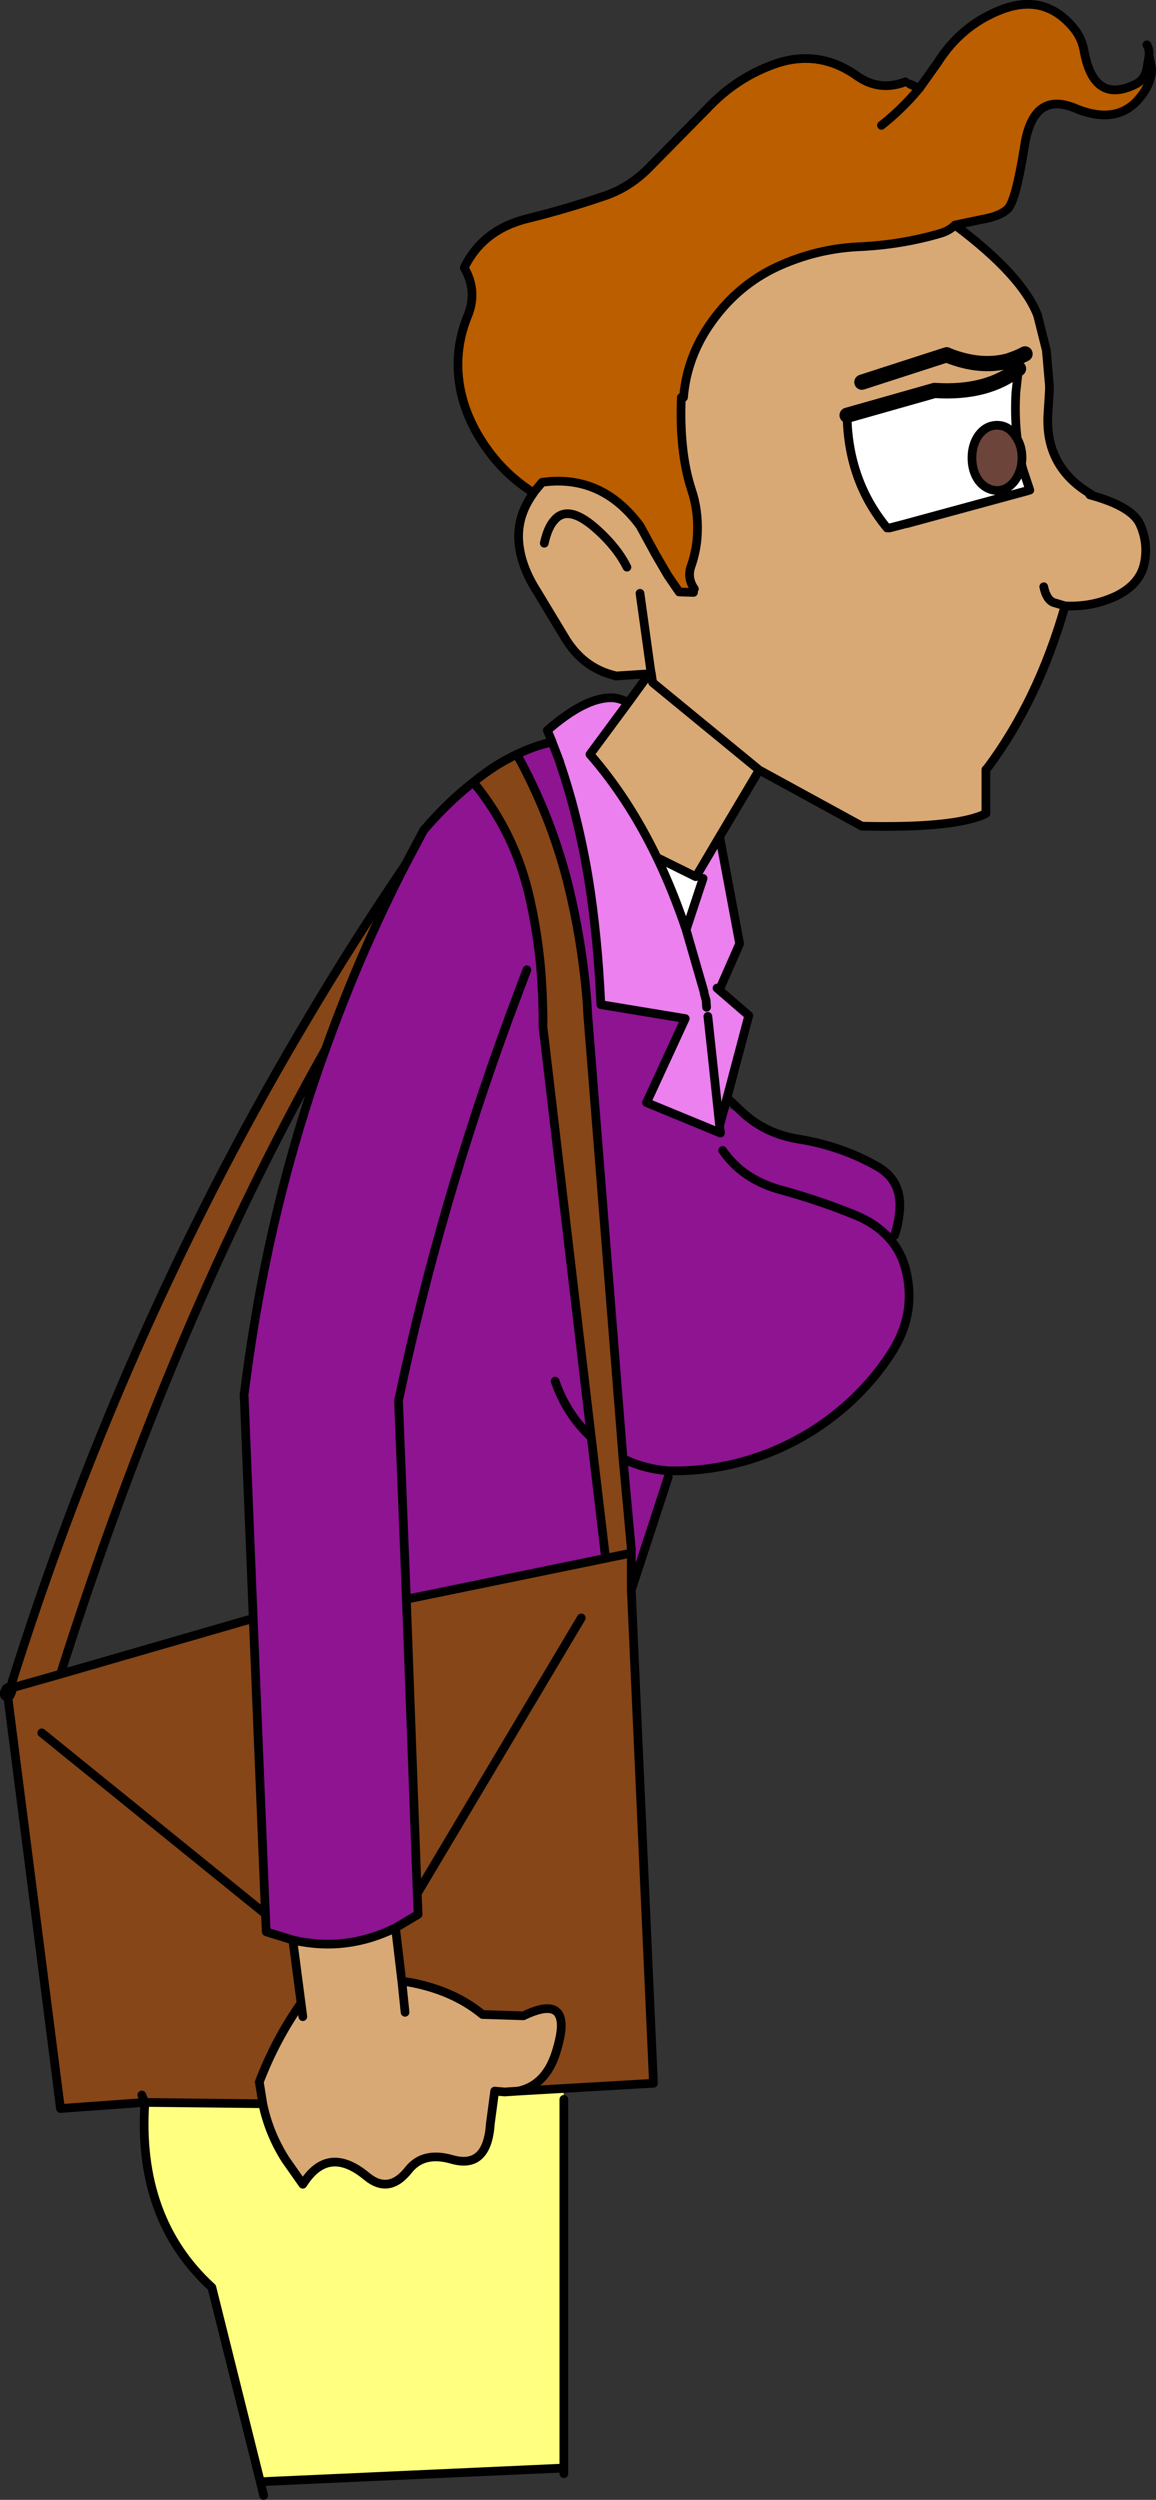
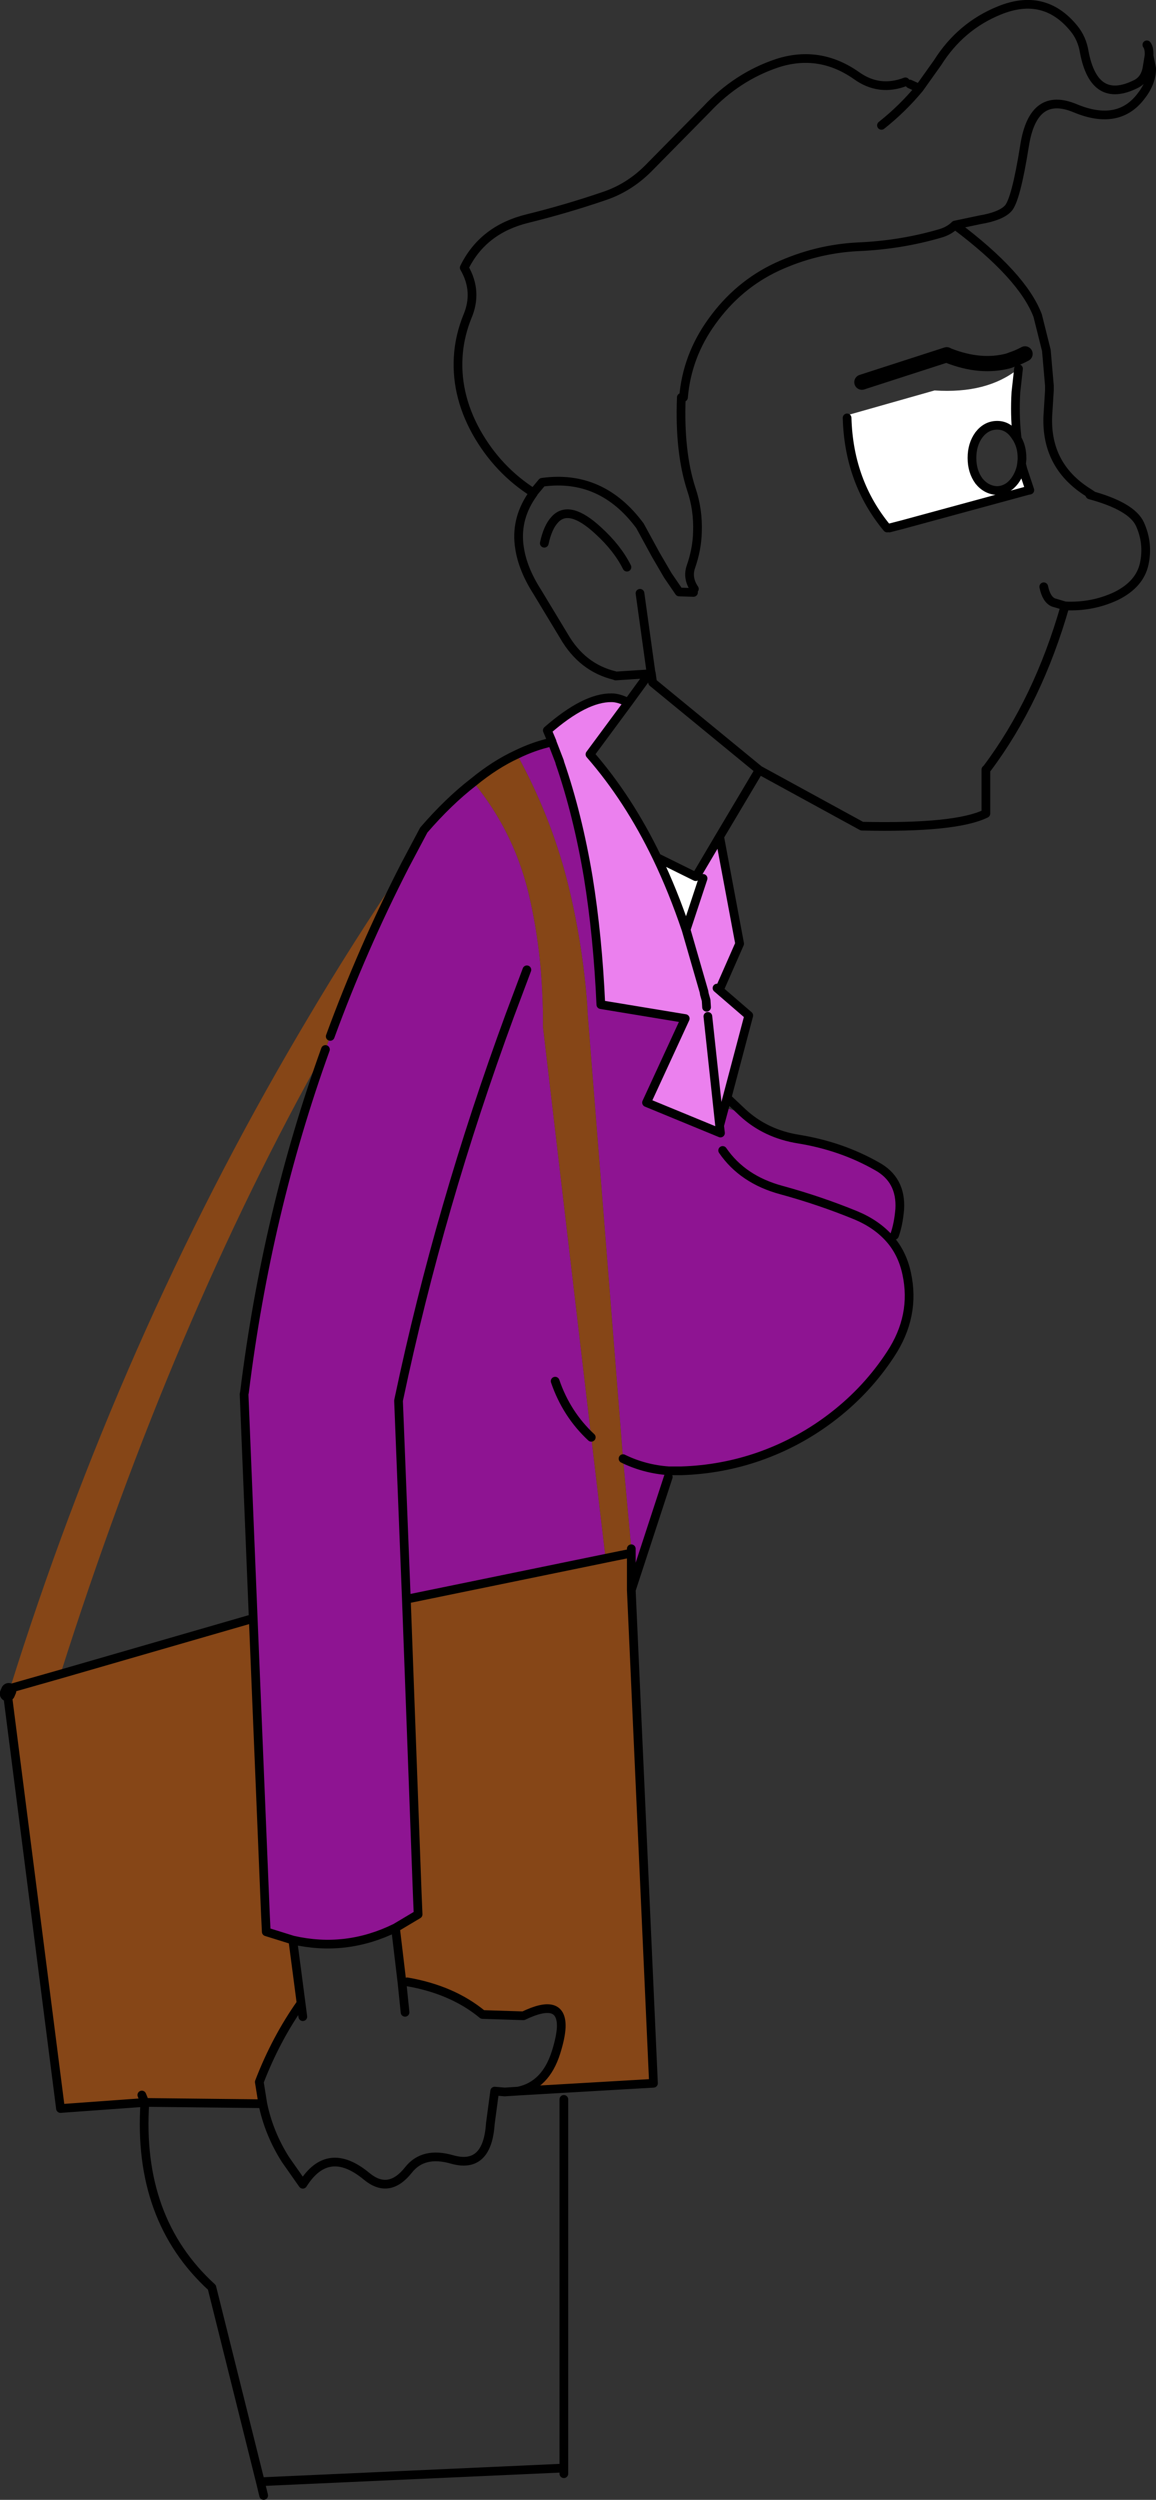
<svg xmlns="http://www.w3.org/2000/svg" height="287.15px" width="132.85px">
  <rect width="100%" height="100%" fill="#333333" stroke="none" />
  <g transform="matrix(1.0, 0.0, 0.0, 1.0, 66.6, 143.55)">
-     <path d="M39.05 -133.4 L41.15 -136.35 Q43.8 -140.55 48.25 -142.35 53.4 -144.45 56.8 -140.3 57.75 -139.15 58.0 -137.6 59.15 -131.5 63.95 -133.9 64.95 -134.4 65.2 -135.65 L65.75 -135.7 65.75 -135.6 65.75 -135.55 Q65.7 -133.95 64.45 -132.4 61.85 -129.1 57.0 -131.1 52.15 -133.15 51.15 -126.85 50.15 -120.55 49.25 -119.6 48.4 -118.7 46.0 -118.3 L43.15 -117.7 Q42.5 -117.05 41.5 -116.75 36.9 -115.4 31.95 -115.2 27.15 -114.95 22.7 -112.9 18.2 -110.8 15.2 -106.6 12.35 -102.65 11.95 -97.9 L11.7 -97.9 Q11.45 -91.65 12.85 -87.35 13.65 -85.0 13.55 -82.4 13.5 -80.45 12.8 -78.45 12.35 -77.15 13.2 -75.9 L13.1 -75.5 11.45 -75.55 10.15 -77.45 8.75 -79.85 6.95 -83.15 Q2.55 -89.1 -4.3 -88.15 L-5.3 -86.95 Q-9.4 -89.55 -11.85 -93.9 -14.35 -98.4 -13.9 -103.1 -13.7 -105.15 -12.9 -107.15 -11.65 -110.05 -13.25 -112.8 -11.1 -117.2 -5.95 -118.45 -1.5 -119.55 2.75 -121.0 5.65 -121.95 7.9 -124.2 L14.6 -131.0 Q18.1 -134.75 22.75 -136.3 27.6 -137.85 31.85 -134.85 34.45 -133.0 37.45 -134.15 L37.95 -133.9 39.05 -133.4 Q37.1 -131.05 34.7 -129.15 37.1 -131.05 39.05 -133.4" fill="#bb5e00" fill-rule="evenodd" stroke="none" />
-     <path d="M-5.3 -86.95 L-4.3 -88.15 Q2.55 -89.1 6.95 -83.15 L8.75 -79.85 10.15 -77.45 11.45 -75.55 13.1 -75.5 13.2 -75.9 Q12.35 -77.15 12.8 -78.45 13.5 -80.45 13.55 -82.4 13.65 -85.0 12.85 -87.35 11.45 -91.65 11.7 -97.9 L11.95 -97.9 Q12.35 -102.65 15.2 -106.6 18.2 -110.8 22.7 -112.9 27.15 -114.95 31.95 -115.2 36.9 -115.4 41.5 -116.75 42.5 -117.05 43.15 -117.7 50.9 -111.9 52.65 -107.3 L53.65 -103.3 54.0 -99.25 54.0 -98.7 53.85 -96.3 Q53.35 -90.15 58.5 -86.95 L58.95 -86.65 58.65 -86.7 Q63.45 -85.4 64.4 -83.35 65.4 -81.15 64.9 -78.8 64.4 -76.45 61.7 -75.1 58.95 -73.8 55.8 -73.95 52.7 -63.1 46.85 -55.3 L46.7 -55.15 46.7 -50.1 Q43.25 -48.4 32.45 -48.65 L20.65 -55.1 16.1 -47.45 13.5 -43.05 13.35 -42.85 8.9 -45.05 Q5.65 -51.8 1.2 -56.9 L5.6 -62.85 8.0 -66.15 8.2 -66.4 6.95 -75.4 8.2 -66.4 8.0 -66.15 8.25 -66.2 8.0 -66.15 4.15 -65.9 4.05 -65.95 Q0.3 -66.85 -1.8 -70.5 L-4.85 -75.55 Q-6.55 -78.2 -6.9 -80.65 L-6.95 -81.0 Q-7.3 -84.15 -5.3 -86.9 L-5.3 -86.95 M51.2 -102.9 Q50.45 -102.5 49.7 -102.25 L49.3 -102.1 Q46.1 -101.25 42.4 -102.7 L42.2 -102.8 32.45 -99.65 42.2 -102.8 42.4 -102.7 Q46.1 -101.25 49.3 -102.1 L49.7 -102.25 Q50.45 -102.5 51.2 -102.9 M50.15 -98.5 L50.45 -101.2 Q46.85 -98.3 40.8 -98.7 L30.75 -95.85 30.75 -95.55 Q30.95 -88.2 35.35 -82.9 L35.6 -82.9 37.15 -83.3 37.45 -82.9 37.7 -82.9 51.7 -86.7 51.5 -87.2 51.75 -87.25 50.95 -89.65 50.95 -89.9 50.85 -90.8 50.5 -91.75 50.4 -92.2 50.4 -92.3 50.35 -93.05 Q50.85 -92.15 50.85 -90.95 L50.85 -90.8 50.85 -90.95 Q50.85 -92.15 50.35 -93.05 50.15 -95.8 50.6 -98.8 L50.15 -98.5 M5.45 -78.4 Q4.35 -80.6 2.15 -82.6 -1.2 -85.7 -2.85 -83.85 -3.65 -83.0 -4.05 -81.15 -3.65 -83.0 -2.85 -83.85 -1.2 -85.7 2.15 -82.6 4.35 -80.6 5.45 -78.4 M20.65 -55.1 L8.4 -65.15 8.25 -66.2 8.2 -66.4 8.25 -66.2 8.4 -65.15 20.65 -55.1 M58.65 -86.7 L58.5 -86.95 58.65 -86.7 M53.35 -76.15 Q53.65 -74.7 54.45 -74.35 L55.8 -73.95 54.45 -74.35 Q53.65 -74.7 53.35 -76.15 M-32.95 79.3 Q-26.85 80.7 -21.15 77.9 L-20.4 84.2 -20.05 87.6 -20.4 84.2 -19.8 84.1 Q-14.6 85.0 -11.15 87.85 L-6.45 88.0 Q-2.0 85.85 -2.1 89.3 -2.15 90.45 -2.7 92.2 -3.9 96.0 -7.05 96.65 L-8.6 96.75 -9.75 96.65 -10.25 100.4 Q-10.6 105.65 -14.65 104.5 -17.95 103.55 -19.65 105.7 -21.9 108.55 -24.45 106.45 -28.9 102.75 -31.8 107.35 L-33.8 104.5 Q-35.7 101.5 -36.4 98.1 L-36.8 95.6 Q-34.9 90.65 -32.0 86.55 L-32.95 79.3 M-31.8 88.1 L-32.0 86.55 -31.8 88.1" fill="#d9a975" fill-rule="evenodd" stroke="none" />
    <path d="M50.3 -93.15 L50.0 -93.6 Q49.2 -94.7 48.0 -94.7 46.75 -94.7 45.9 -93.6 45.1 -92.5 45.1 -90.95 45.1 -89.4 45.9 -88.3 46.75 -87.25 48.0 -87.2 49.2 -87.25 50.0 -88.3 50.55 -89.05 50.75 -89.95 L50.8 -90.25 50.95 -89.65 51.75 -87.25 51.5 -87.2 37.15 -83.3 35.6 -82.9 35.35 -82.9 Q30.95 -88.2 30.75 -95.55 L30.75 -95.85 40.8 -98.7 Q46.85 -98.3 50.45 -101.2 L50.15 -98.5 Q50.0 -95.95 50.25 -93.6 L50.3 -93.15 M8.9 -45.05 L13.35 -42.85 13.5 -43.05 14.2 -42.65 12.25 -36.75 Q10.75 -41.2 8.9 -45.05" fill="#ffffff" fill-rule="evenodd" stroke="none" />
-     <path d="M50.8 -90.25 L50.75 -89.95 Q50.55 -89.05 50.0 -88.3 49.2 -87.25 48.0 -87.2 46.75 -87.25 45.9 -88.3 45.1 -89.4 45.1 -90.95 45.1 -92.5 45.9 -93.6 46.75 -94.7 48.0 -94.7 49.2 -94.7 50.0 -93.6 L50.3 -93.15 50.4 -92.3 50.4 -92.2 50.5 -91.75 50.8 -90.25" fill="#6c4439" fill-rule="evenodd" stroke="none" />
+     <path d="M50.8 -90.25 L50.75 -89.95 L50.3 -93.15 50.4 -92.3 50.4 -92.2 50.5 -91.75 50.8 -90.25" fill="#6c4439" fill-rule="evenodd" stroke="none" />
    <path d="M18.75 -15.75 Q21.4 -13.3 25.2 -12.7 30.1 -11.9 34.15 -9.6 37.0 -8.05 36.8 -4.65 36.65 -2.9 36.2 -1.65 L35.65 -1.25 Q37.1 0.4 37.6 2.75 38.65 7.6 35.75 12.0 33.1 16.05 29.25 19.05 25.35 22.1 20.65 23.75 16.35 25.25 11.7 25.4 L10.25 25.4 10.2 26.1 5.95 39.1 5.95 34.85 5.95 34.35 5.0 24.0 0.95 -26.9 0.9 -27.7 0.9 -27.95 Q0.35 -35.4 -1.45 -42.5 -3.4 -50.0 -7.2 -56.9 -5.25 -57.85 -3.25 -58.3 L-3.15 -58.3 -2.3 -56.1 -2.25 -55.9 Q-0.2 -49.95 1.0 -42.8 2.1 -36.0 2.45 -28.15 L12.15 -26.55 7.7 -16.9 16.2 -13.4 16.1 -14.25 16.65 -16.3 18.75 -15.75 M10.25 25.4 Q7.45 25.2 5.0 24.0 7.45 25.2 10.25 25.4 M-20.05 -44.15 L-17.9 -48.2 Q-15.05 -51.5 -12.2 -53.7 -7.3 -47.75 -5.65 -40.05 -4.8 -36.2 -4.45 -32.2 -4.25 -29.7 -4.2 -27.1 L-4.2 -25.7 -4.2 -25.6 1.35 21.55 3.0 35.45 -19.9 40.15 -18.65 73.95 -18.55 76.35 -21.15 77.9 Q-26.85 80.7 -32.95 79.3 L-36.0 78.35 -36.1 76.3 -37.5 42.35 -38.55 16.6 -38.5 16.35 Q-35.95 -4.3 -29.2 -23.0 L-28.65 -24.5 Q-24.95 -34.6 -20.05 -44.15 M-6.05 -32.15 L-8.0 -26.95 Q-16.1 -4.95 -20.75 17.1 L-20.8 17.35 -19.9 40.15 -20.8 17.35 -20.75 17.1 Q-16.1 -4.95 -8.0 -26.95 L-6.05 -32.15 M-2.8 15.1 Q-1.5 18.9 1.35 21.55 -1.5 18.9 -2.8 15.1 M16.45 -11.4 Q18.75 -8.05 23.2 -6.85 27.6 -5.65 31.75 -3.95 34.15 -2.95 35.65 -1.25 34.15 -2.95 31.75 -3.95 27.6 -5.65 23.2 -6.85 18.75 -8.05 16.45 -11.4" fill="#8e1492" fill-rule="evenodd" stroke="none" />
    <path d="M16.1 -47.45 L18.4 -35.15 16.2 -30.15 15.8 -30.05 19.45 -26.9 16.95 -17.45 16.65 -16.3 16.1 -14.25 16.2 -13.4 7.7 -16.9 12.15 -26.55 2.45 -28.15 Q2.1 -36.0 1.0 -42.8 -0.2 -49.95 -2.25 -55.9 L-2.3 -56.1 -3.15 -58.3 -3.15 -58.35 -3.7 -59.65 Q0.65 -63.45 3.7 -63.4 4.5 -63.4 5.6 -62.85 L1.2 -56.9 Q5.65 -51.8 8.9 -45.05 10.75 -41.2 12.25 -36.75 L14.2 -42.65 13.5 -43.05 16.1 -47.45 M14.75 -26.8 L16.1 -14.25 14.75 -26.8 M14.3 -29.65 L12.25 -36.75 14.3 -29.65 14.6 -27.85 14.55 -28.65 14.35 -29.35 14.3 -29.65" fill="#eb80ee" fill-rule="evenodd" stroke="none" />
    <path d="M5.95 39.1 L8.5 95.75 -1.85 96.35 -7.05 96.65 Q-3.9 96.0 -2.7 92.2 -2.15 90.45 -2.1 89.3 -2.0 85.85 -6.45 88.0 L-11.15 87.85 Q-14.6 85.0 -19.8 84.1 L-20.4 84.2 -21.15 77.9 -18.55 76.35 -18.65 73.95 -19.9 40.15 3.0 35.45 1.35 21.55 -4.2 -25.6 -4.2 -25.7 -4.2 -27.1 Q-4.25 -29.7 -4.45 -32.2 -4.8 -36.2 -5.65 -40.05 -7.3 -47.75 -12.2 -53.7 -9.7 -55.75 -7.2 -56.9 -3.4 -50.0 -1.45 -42.5 0.35 -35.4 0.9 -27.95 L0.9 -27.7 0.95 -26.9 5.0 24.0 5.95 34.35 5.95 34.85 3.0 35.45 5.95 34.85 5.95 39.1 M-28.65 -24.5 L-29.2 -23.0 Q-46.75 8.15 -59.65 48.75 L-65.45 50.4 -59.65 48.75 -37.5 42.35 -36.1 76.3 -36.0 78.35 -32.95 79.3 -32.0 86.55 Q-34.9 90.65 -36.8 95.6 L-36.4 98.1 -49.95 97.95 -59.65 98.65 -65.75 51.0 -65.6 50.65 -65.45 50.4 Q-52.85 10.15 -32.25 -24.85 L-31.45 -26.2 Q-26.05 -35.35 -20.05 -44.15 -24.95 -34.6 -28.65 -24.5 M-50.3 97.1 L-49.95 97.95 -50.3 97.1 M-36.1 76.3 L-61.8 55.5 -36.1 76.3 M0.2 42.3 L-18.65 73.95 0.2 42.3" fill="#864617" fill-rule="evenodd" stroke="none" />
-     <path d="M-1.85 96.35 L-1.8 97.6 -1.8 139.95 -36.2 141.5 -36.65 141.65 -42.25 119.2 Q-50.85 111.35 -49.95 97.95 L-36.4 98.1 Q-35.7 101.5 -33.8 104.5 L-31.8 107.35 Q-28.9 102.75 -24.45 106.45 -21.9 108.55 -19.65 105.7 -17.95 103.55 -14.65 104.5 -10.6 105.65 -10.25 100.4 L-9.75 96.65 -8.6 96.75 -7.05 96.65 -1.85 96.35" fill="#ffff80" fill-rule="evenodd" stroke="none" />
    <path d="M65.2 -135.65 L65.45 -137.15 Q65.5 -138.0 65.2 -138.4 M65.2 -135.65 Q64.95 -134.4 63.95 -133.9 59.15 -131.5 58.0 -137.6 57.75 -139.15 56.8 -140.3 53.4 -144.45 48.25 -142.35 43.8 -140.55 41.15 -136.35 L39.05 -133.4 Q37.1 -131.05 34.7 -129.15 M43.15 -117.7 L46.0 -118.3 Q48.4 -118.7 49.25 -119.6 50.15 -120.55 51.15 -126.85 52.15 -133.15 57.0 -131.1 61.85 -129.1 64.45 -132.4 65.7 -133.95 65.75 -135.55 L65.75 -135.6 65.75 -135.7 65.45 -137.15 M39.05 -133.4 L37.95 -133.9 M37.45 -134.15 Q34.45 -133.0 31.85 -134.85 27.6 -137.85 22.75 -136.3 18.1 -134.75 14.6 -131.0 L7.9 -124.2 Q5.65 -121.95 2.75 -121.0 -1.5 -119.55 -5.95 -118.45 -11.1 -117.2 -13.25 -112.8 -11.65 -110.05 -12.9 -107.15 -13.7 -105.15 -13.9 -103.1 -14.35 -98.4 -11.85 -93.9 -9.4 -89.55 -5.3 -86.95 L-4.3 -88.15 Q2.55 -89.1 6.95 -83.15 L8.75 -79.85 10.15 -77.45 11.45 -75.55 13.1 -75.5 M13.2 -75.9 Q12.35 -77.15 12.8 -78.45 13.5 -80.45 13.55 -82.4 13.65 -85.0 12.85 -87.35 11.45 -91.65 11.7 -97.9 M11.95 -97.9 Q12.35 -102.65 15.2 -106.6 18.2 -110.8 22.7 -112.9 27.15 -114.95 31.95 -115.2 36.9 -115.4 41.5 -116.75 42.5 -117.05 43.15 -117.7 50.9 -111.9 52.65 -107.3 L53.65 -103.3 54.0 -99.25 54.0 -98.7 53.85 -96.3 Q53.35 -90.15 58.5 -86.95 L58.95 -86.65 M58.65 -86.7 Q63.45 -85.4 64.4 -83.35 65.4 -81.15 64.9 -78.8 64.4 -76.45 61.7 -75.1 58.95 -73.8 55.8 -73.95 52.7 -63.1 46.85 -55.3 L46.7 -55.15 46.7 -50.1 Q43.25 -48.4 32.45 -48.65 L20.65 -55.1 16.1 -47.45 18.4 -35.15 16.2 -30.15 M15.8 -30.05 L19.45 -26.9 16.95 -17.45 18.75 -15.75 Q21.4 -13.3 25.2 -12.7 30.1 -11.9 34.15 -9.6 37.0 -8.05 36.8 -4.65 36.65 -2.9 36.2 -1.65 M35.65 -1.25 Q37.1 0.4 37.6 2.75 38.65 7.6 35.75 12.0 33.1 16.05 29.25 19.05 25.35 22.1 20.65 23.75 16.35 25.25 11.7 25.4 L10.25 25.4 Q7.45 25.2 5.0 24.0 M10.2 26.1 L5.95 39.1 8.5 95.75 -1.85 96.35 -7.05 96.65 Q-3.9 96.0 -2.7 92.2 -2.15 90.45 -2.1 89.3 -2.0 85.85 -6.45 88.0 L-11.15 87.85 Q-14.6 85.0 -19.8 84.1 M-1.8 97.6 L-1.8 139.95 -1.8 140.6 M50.8 -90.25 L50.75 -89.95 Q50.55 -89.05 50.0 -88.3 49.2 -87.25 48.0 -87.2 46.75 -87.25 45.9 -88.3 45.1 -89.4 45.1 -90.95 45.1 -92.5 45.9 -93.6 46.75 -94.7 48.0 -94.7 49.2 -94.7 50.0 -93.6 L50.3 -93.15 50.25 -93.6 Q50.0 -95.95 50.15 -98.5 L50.45 -101.2 M30.75 -95.55 Q30.95 -88.2 35.35 -82.9 M35.6 -82.9 L37.15 -83.3 51.5 -87.2 51.75 -87.25 50.95 -89.65 50.8 -90.25 50.85 -90.8 50.85 -90.95 Q50.85 -92.15 50.35 -93.05 L50.3 -93.15 M-4.05 -81.15 Q-3.65 -83.0 -2.85 -83.85 -1.2 -85.7 2.15 -82.6 4.35 -80.6 5.45 -78.4 M8.0 -66.15 L5.6 -62.85 1.2 -56.9 Q5.65 -51.8 8.9 -45.05 L13.35 -42.85 13.5 -43.05 16.1 -47.45 M8.0 -66.15 L8.2 -66.4 6.95 -75.4 M8.2 -66.4 L8.25 -66.2 8.4 -65.15 20.65 -55.1 M8.0 -66.15 L8.25 -66.2 M-5.3 -86.95 L-5.3 -86.9 Q-7.3 -84.15 -6.95 -81.0 L-6.9 -80.65 Q-6.55 -78.2 -4.85 -75.55 L-1.8 -70.5 Q0.3 -66.85 4.05 -65.95 L4.15 -65.9 8.0 -66.15 M-3.15 -58.3 L-3.25 -58.3 Q-5.25 -57.85 -7.2 -56.9 -9.7 -55.75 -12.2 -53.7 -15.05 -51.5 -17.9 -48.2 L-20.05 -44.15 Q-24.95 -34.6 -28.65 -24.5 M5.6 -62.85 Q4.5 -63.4 3.7 -63.4 0.65 -63.45 -3.7 -59.65 L-3.15 -58.35 -3.15 -58.3 -2.3 -56.1 -2.25 -55.9 Q-0.2 -49.95 1.0 -42.8 2.1 -36.0 2.45 -28.15 L12.15 -26.55 7.7 -16.9 16.2 -13.4 16.1 -14.25 14.75 -26.8 M58.5 -86.95 L58.65 -86.7 M55.8 -73.95 L54.45 -74.35 Q53.65 -74.7 53.35 -76.15 M3.0 35.45 L5.95 34.85 5.95 34.35 M-65.45 50.4 L-59.65 48.75 -37.5 42.35 -36.1 76.3 -36.0 78.35 -32.95 79.3 Q-26.85 80.7 -21.15 77.9 L-18.55 76.35 -18.65 73.95 -19.9 40.15 -20.8 17.35 -20.75 17.1 Q-16.1 -4.95 -8.0 -26.95 L-6.05 -32.15 M-29.2 -23.0 Q-35.95 -4.3 -38.5 16.35 L-38.55 16.6 -37.5 42.35 M-65.75 51.0 L-59.65 98.65 -49.95 97.95 -50.3 97.1 M-65.45 50.4 L-65.6 50.65 M14.2 -42.65 L12.25 -36.75 14.3 -29.65 14.35 -29.35 14.55 -28.65 14.6 -27.85 M16.1 -14.25 L16.65 -16.3 16.95 -17.45 M35.65 -1.25 Q34.15 -2.95 31.75 -3.95 27.6 -5.65 23.2 -6.85 18.75 -8.05 16.45 -11.4 M1.35 21.55 Q-1.5 18.9 -2.8 15.1 M5.95 39.1 L5.95 34.85 M3.0 35.45 L-19.9 40.15 M12.25 -36.75 Q10.75 -41.2 8.9 -45.05 M-32.0 86.55 L-31.8 88.1 M-32.0 86.55 Q-34.9 90.65 -36.8 95.6 L-36.4 98.1 Q-35.7 101.5 -33.8 104.5 L-31.8 107.35 Q-28.9 102.75 -24.45 106.45 -21.9 108.55 -19.65 105.7 -17.95 103.55 -14.65 104.5 -10.6 105.65 -10.25 100.4 L-9.75 96.65 -8.6 96.75 -7.05 96.65 M-20.4 84.2 L-20.05 87.6 M-21.15 77.9 L-20.4 84.2 M-32.95 79.3 L-32.0 86.55 M-36.65 141.65 L-36.3 143.1 M-36.2 141.5 L-1.8 139.95 M-49.95 97.95 Q-50.85 111.35 -42.25 119.2 L-36.65 141.65 M-36.4 98.1 L-49.95 97.95" fill="none" stroke="#000000" stroke-linecap="round" stroke-linejoin="round" stroke-width="1.0" />
    <path d="M32.45 -99.65 L42.2 -102.8 42.4 -102.7 Q46.1 -101.25 49.3 -102.1 L49.7 -102.25 Q50.45 -102.5 51.2 -102.9 M-65.6 50.65 L-65.75 51.0" fill="none" stroke="#000000" stroke-linecap="round" stroke-linejoin="round" stroke-width="1.75" />
-     <path d="M50.45 -101.2 Q46.85 -98.3 40.8 -98.7 L30.75 -95.85" fill="none" stroke="#000000" stroke-linecap="round" stroke-linejoin="round" stroke-width="1.75" />
-     <path d="M-7.2 -56.9 Q-3.4 -50.0 -1.45 -42.5 0.35 -35.4 0.9 -27.95 L0.9 -27.7 0.95 -26.9 5.0 24.0 5.95 34.35 M-12.2 -53.7 Q-7.3 -47.75 -5.65 -40.05 -4.8 -36.2 -4.45 -32.2 -4.25 -29.7 -4.2 -27.1 L-4.2 -25.7 -4.2 -25.6 1.35 21.55 3.0 35.45 M-29.2 -23.0 L-28.65 -24.5 M-20.05 -44.15 Q-26.05 -35.35 -31.45 -26.2 L-32.25 -24.85 Q-52.85 10.15 -65.45 50.4 M-59.65 48.75 Q-46.75 8.15 -29.2 -23.0 M-61.8 55.5 L-36.1 76.3 M-18.65 73.95 L0.2 42.3" fill="none" stroke="#000000" stroke-linecap="round" stroke-linejoin="round" stroke-width="1.0" />
  </g>
</svg>